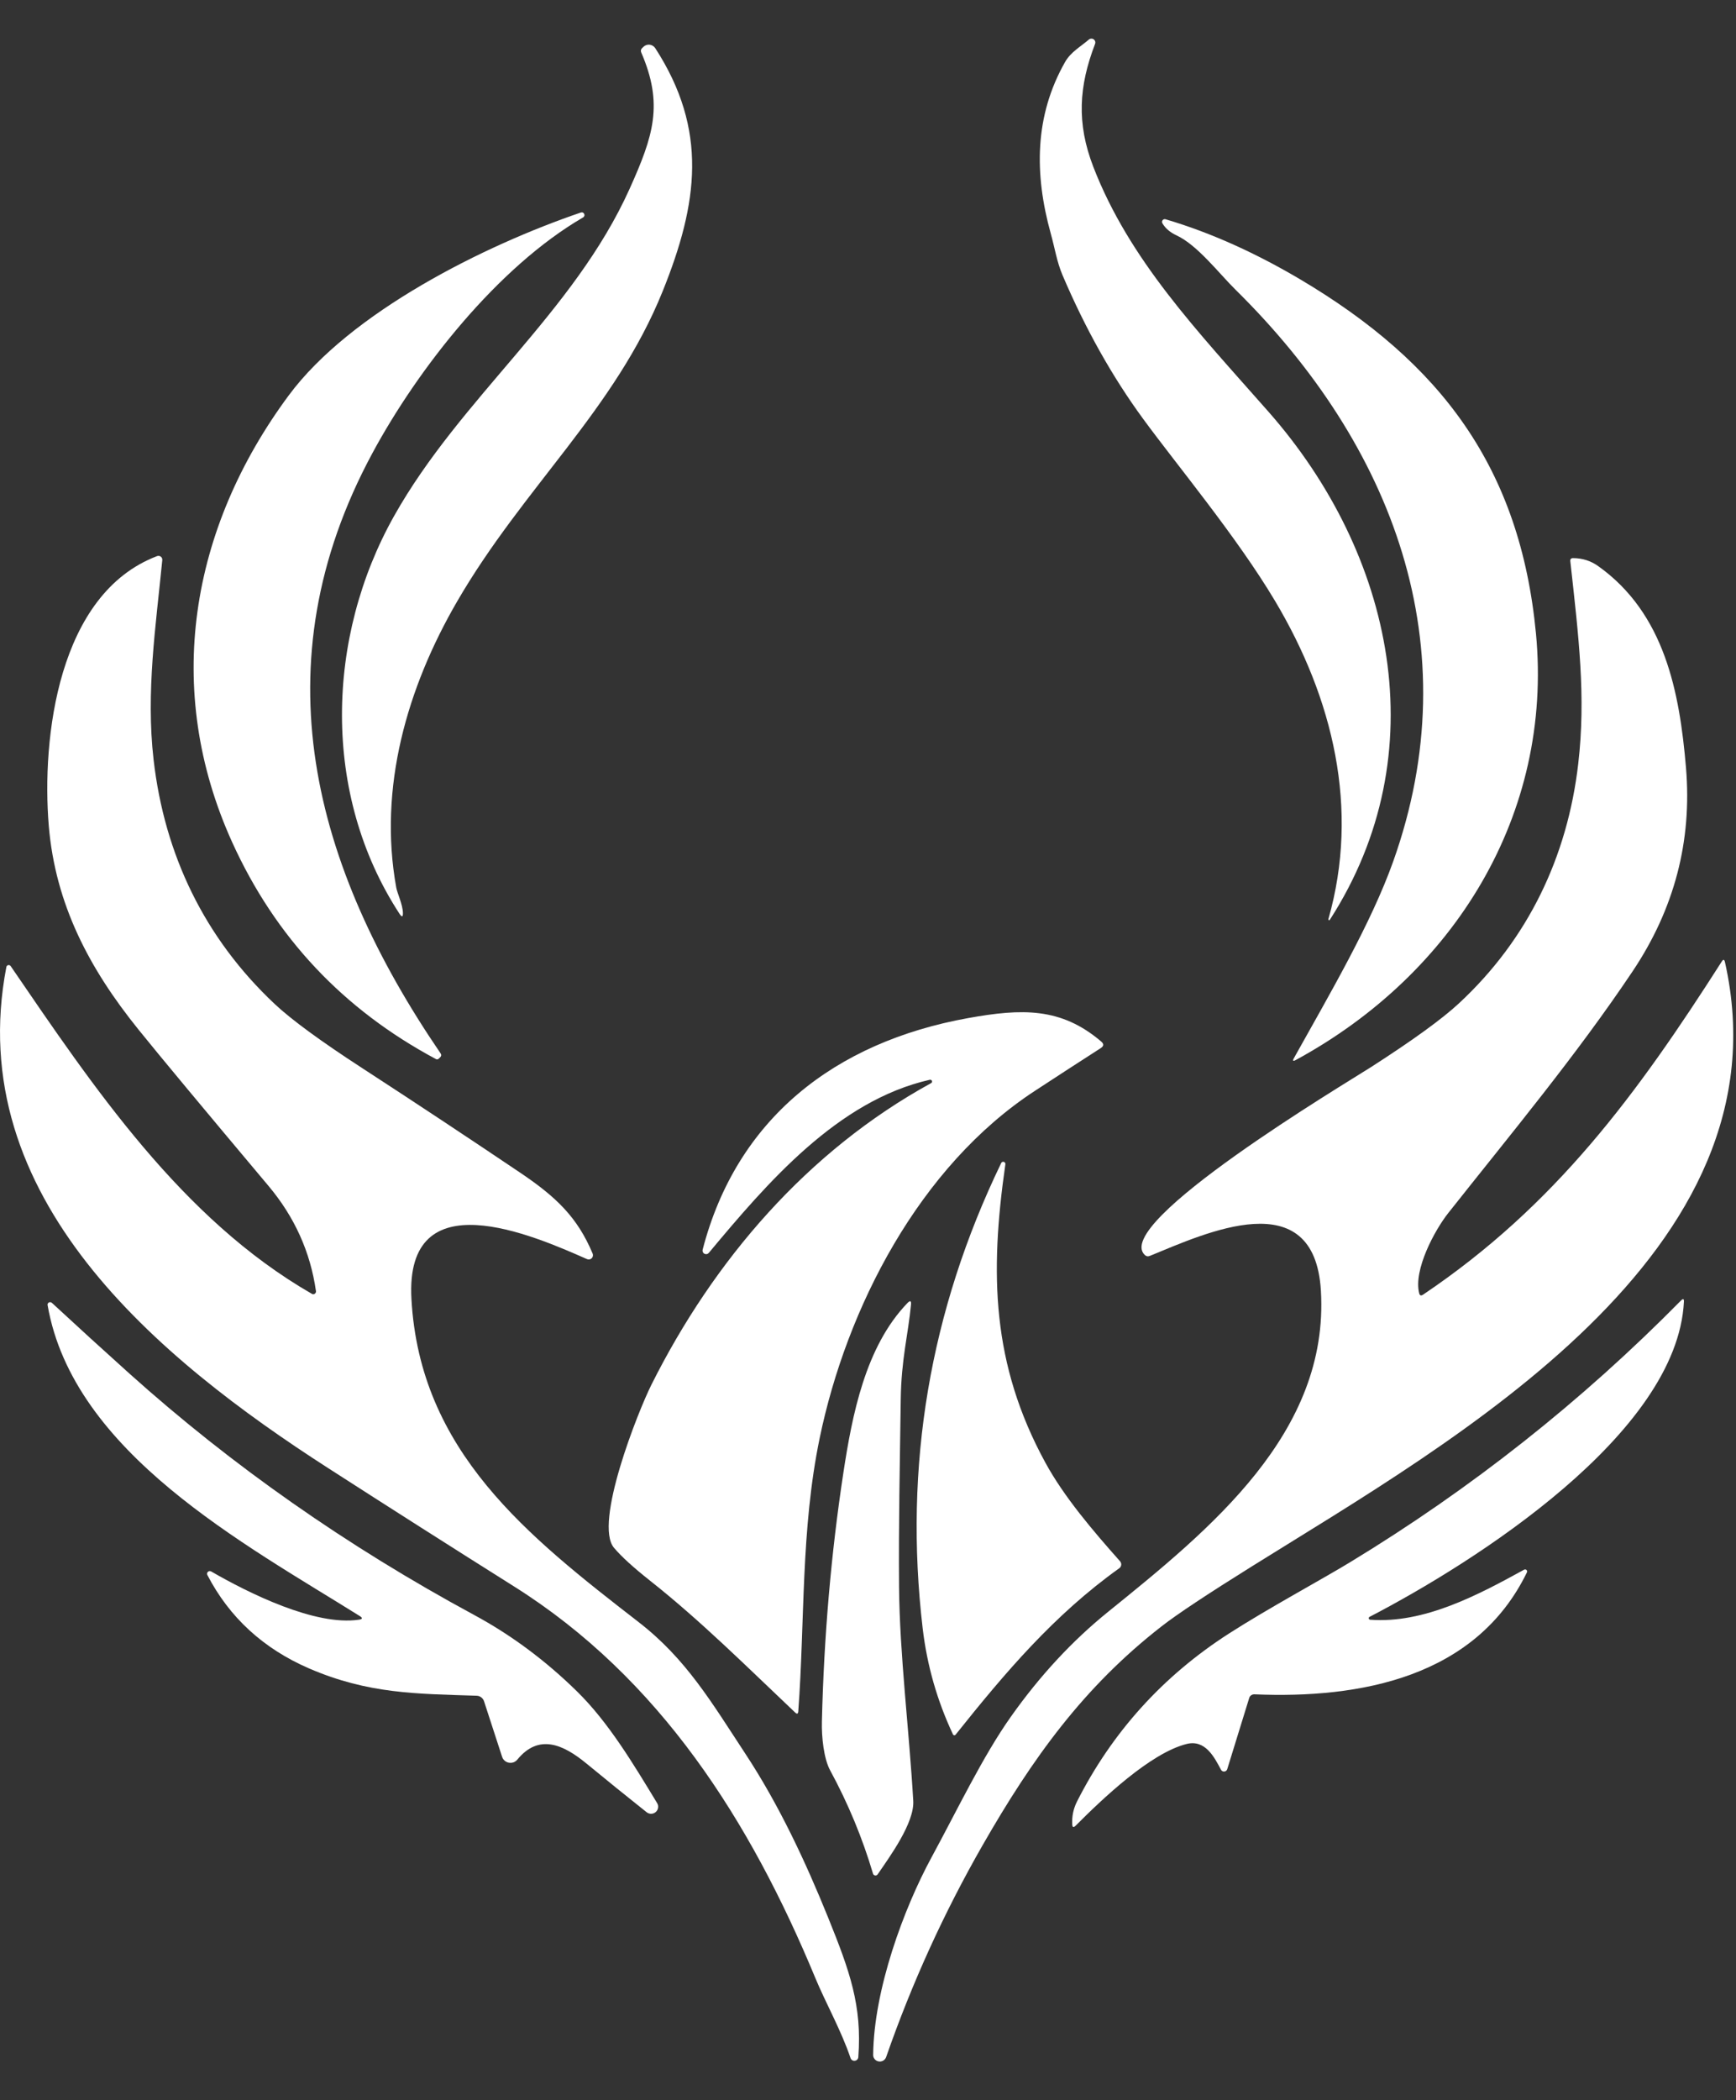
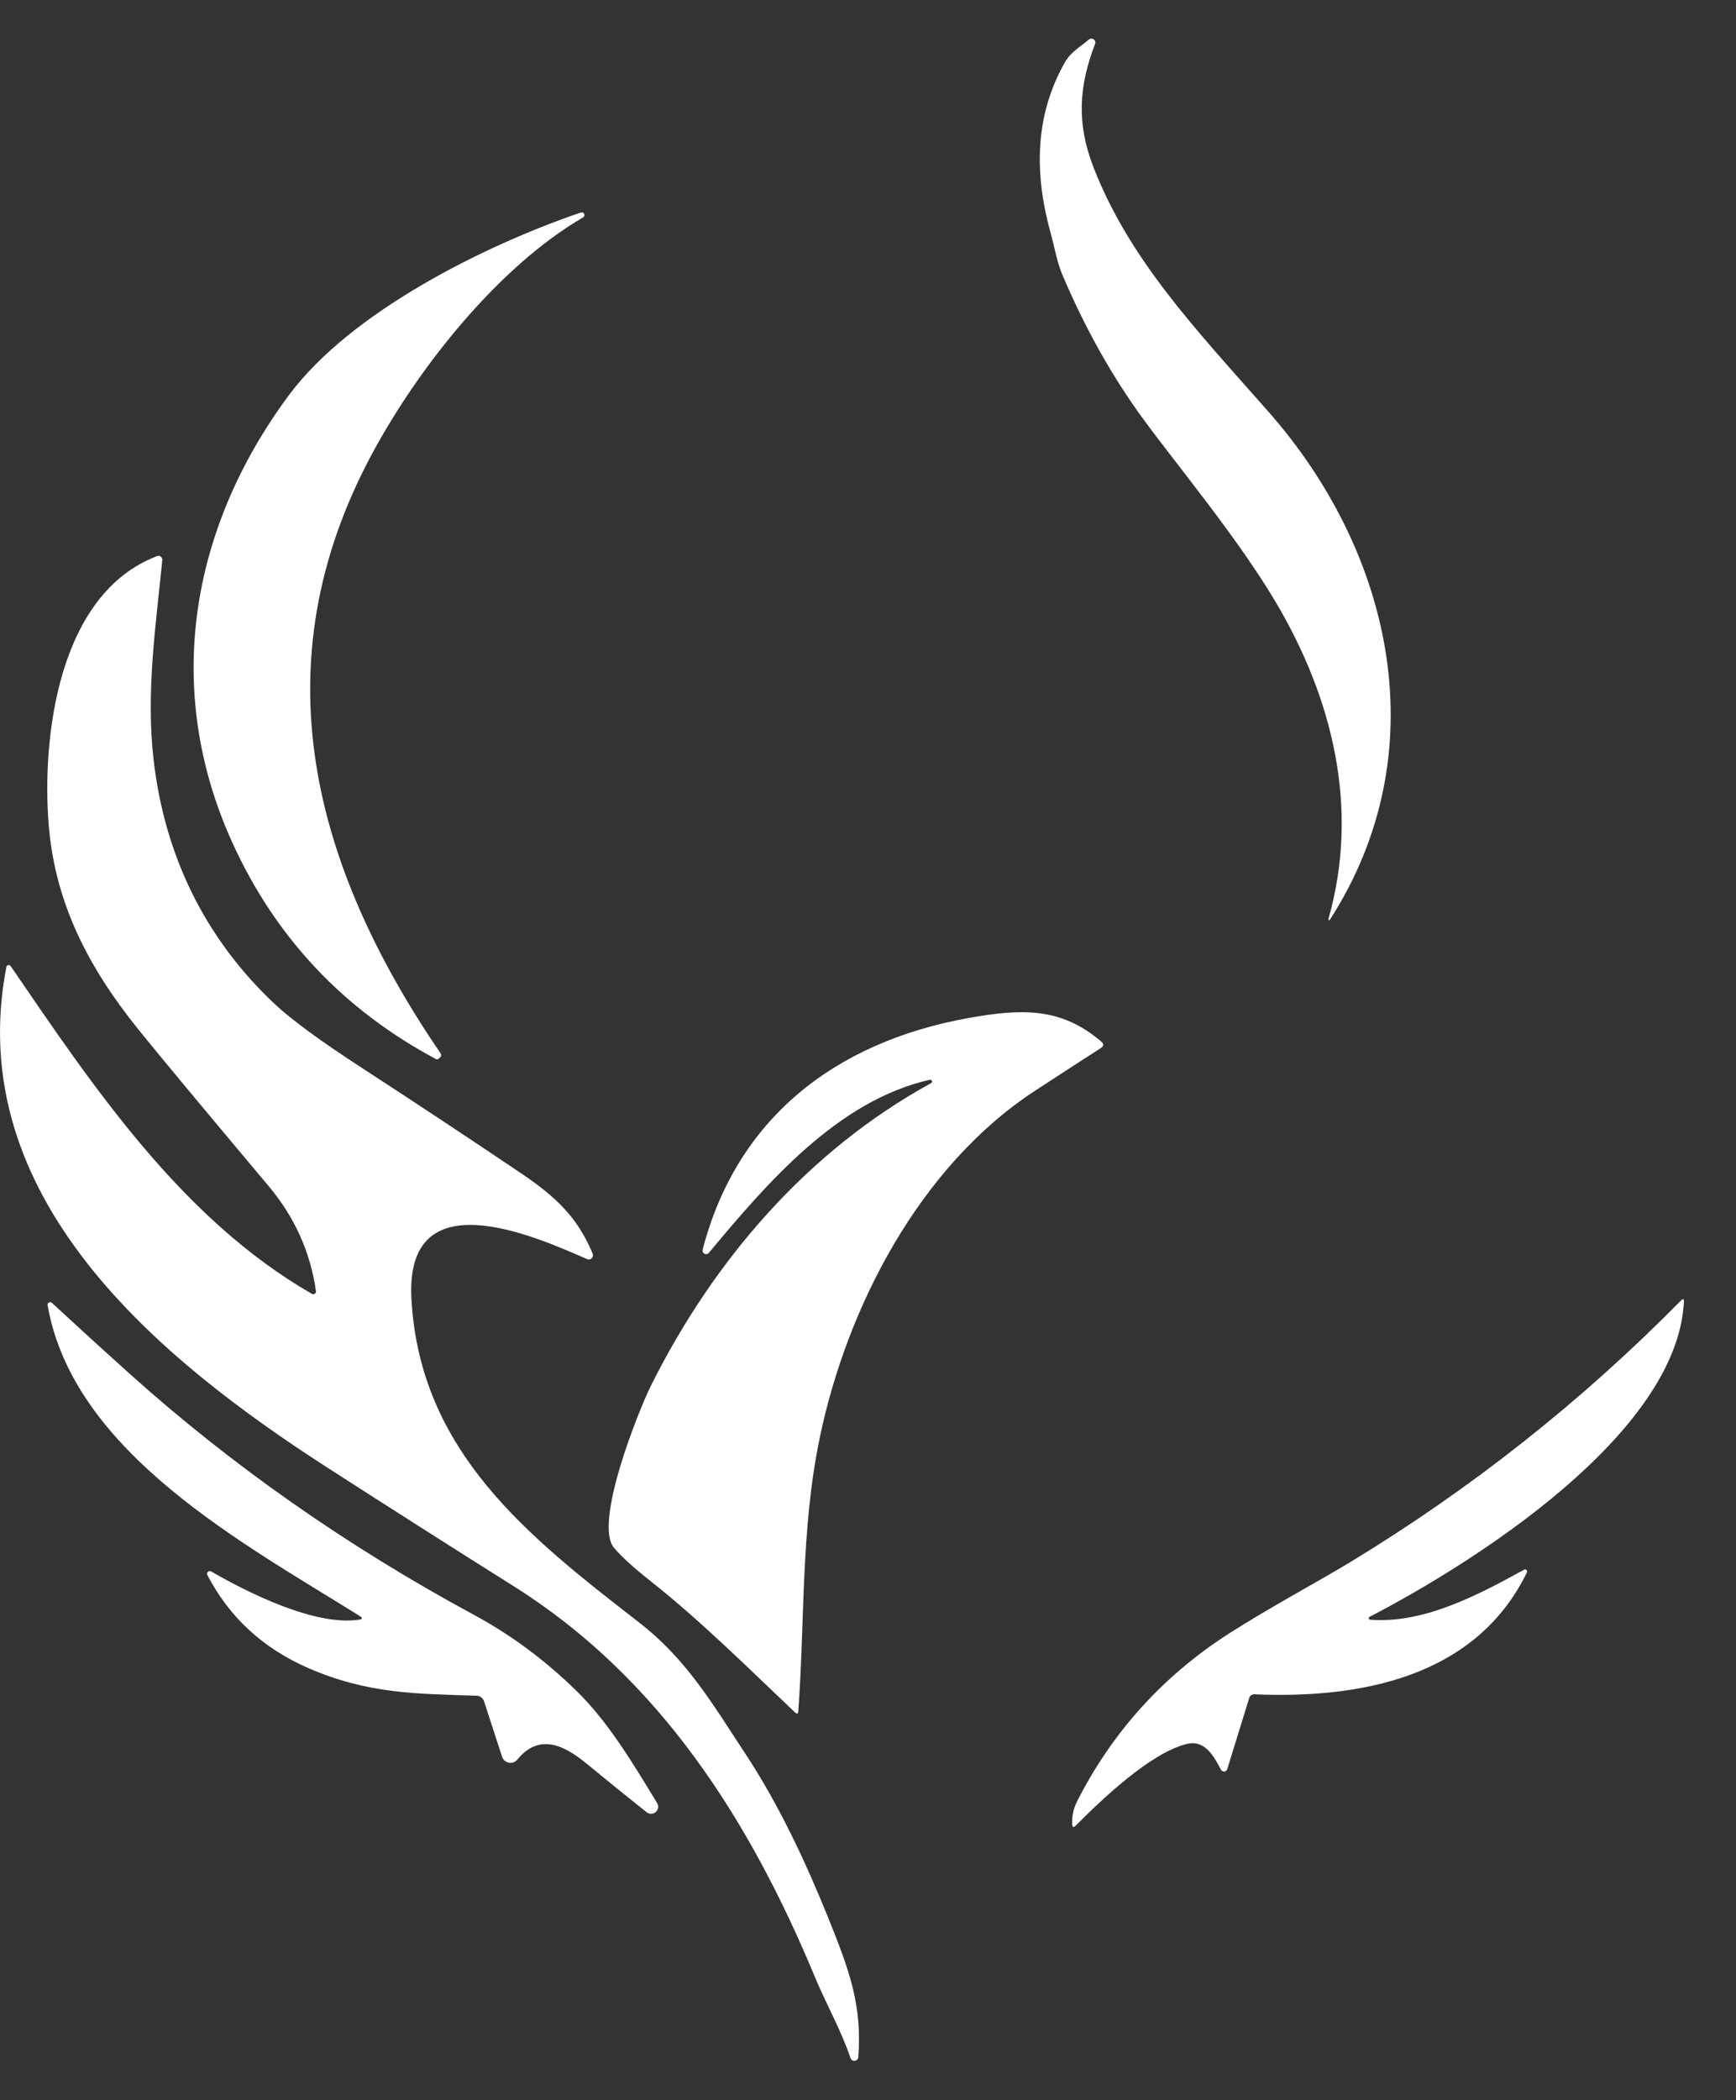
<svg xmlns="http://www.w3.org/2000/svg" width="43" height="52" viewBox="0 0 43 52" fill="none">
  <rect x="0" y="0" width="43" height="52" fill="#333333" stroke="none" />
  <g id="Vector">
    <path fill-rule="evenodd" clip-rule="evenodd" d="M27.081 4.131C27.974 6.438 29.648 8.185 31.414 10.188C34.519 13.709 35.601 18.649 32.938 22.776C32.936 22.78 32.932 22.783 32.928 22.784C32.924 22.785 32.919 22.785 32.915 22.783C32.911 22.781 32.907 22.778 32.905 22.774C32.903 22.769 32.902 22.764 32.903 22.76C33.682 20.026 33.021 17.291 31.579 14.874C30.631 13.286 29.164 11.531 28.317 10.374C27.551 9.329 26.885 8.142 26.319 6.815C26.176 6.478 26.128 6.145 26.028 5.787C25.617 4.308 25.621 2.869 26.384 1.531C26.524 1.287 26.763 1.158 26.969 0.981C26.985 0.967 27.006 0.958 27.028 0.957C27.05 0.955 27.071 0.961 27.089 0.974C27.107 0.986 27.12 1.004 27.127 1.025C27.133 1.046 27.132 1.068 27.124 1.088C26.723 2.133 26.662 3.046 27.081 4.131Z" fill="white" />
-     <path fill-rule="evenodd" clip-rule="evenodd" d="M15.597 4.671C16.185 3.363 16.438 2.584 15.884 1.301C15.866 1.26 15.872 1.224 15.904 1.192L15.937 1.16C15.957 1.141 15.981 1.126 16.007 1.116C16.034 1.107 16.062 1.104 16.091 1.107C16.119 1.11 16.146 1.119 16.17 1.134C16.194 1.149 16.215 1.169 16.23 1.192C17.541 3.216 17.295 5.027 16.414 7.211C15.23 10.147 12.964 12.063 11.321 14.895C10.082 17.03 9.367 19.503 9.815 21.977C9.839 22.112 9.975 22.396 9.98 22.601C9.983 22.707 9.955 22.715 9.896 22.626C7.963 19.665 8.073 15.78 9.761 12.777C11.41 9.842 14.209 7.754 15.597 4.671Z" fill="white" />
    <path fill-rule="evenodd" clip-rule="evenodd" d="M14.438 5.386C12.326 6.616 10.354 9.123 9.221 11.226C6.398 16.463 7.755 21.455 10.912 26.08C10.937 26.115 10.933 26.148 10.903 26.179L10.868 26.212C10.847 26.233 10.824 26.236 10.799 26.223C8.502 24.996 6.819 23.207 5.751 20.854C4.035 17.072 4.708 13.088 7.151 9.791C8.681 7.725 12.001 6.075 14.381 5.264C14.397 5.257 14.416 5.256 14.433 5.262C14.45 5.268 14.463 5.281 14.471 5.297C14.478 5.313 14.479 5.332 14.473 5.348C14.466 5.365 14.454 5.379 14.438 5.386Z" fill="white" />
-     <path fill-rule="evenodd" clip-rule="evenodd" d="M29.138 5.826C28.981 5.752 28.865 5.653 28.792 5.528C28.785 5.516 28.782 5.502 28.783 5.489C28.784 5.475 28.789 5.462 28.798 5.451C28.806 5.44 28.818 5.433 28.831 5.429C28.844 5.425 28.858 5.425 28.87 5.429C30.039 5.774 31.151 6.295 32.189 6.907C35.701 8.983 37.654 11.591 38.045 15.684C38.471 20.16 36.027 24.11 32.097 26.245C32.028 26.283 32.012 26.267 32.05 26.199C32.93 24.622 33.961 22.867 34.508 21.332C36.407 16.005 34.512 11.026 30.606 7.176C30.188 6.764 29.661 6.068 29.138 5.826Z" fill="white" />
    <path fill-rule="evenodd" clip-rule="evenodd" d="M7.826 31.967C7.688 31 7.297 30.133 6.652 29.365C5.032 27.437 3.957 26.146 3.43 25.492C2.218 23.99 1.372 22.399 1.208 20.446C1.029 18.275 1.434 14.701 3.891 13.769C3.906 13.764 3.922 13.762 3.938 13.764C3.954 13.766 3.97 13.772 3.982 13.782C3.995 13.792 4.006 13.804 4.012 13.819C4.018 13.834 4.021 13.85 4.02 13.866C3.859 15.507 3.612 17.131 3.804 18.808C4.074 21.165 5.067 23.226 6.802 24.857C7.216 25.246 7.939 25.776 8.971 26.446C10.285 27.3 11.592 28.165 12.893 29.041C13.773 29.635 14.302 30.137 14.68 31.04C14.688 31.059 14.69 31.08 14.685 31.101C14.681 31.121 14.671 31.14 14.656 31.155C14.641 31.169 14.621 31.179 14.601 31.183C14.58 31.186 14.558 31.183 14.539 31.175C13.203 30.585 10.027 29.191 10.191 32.16C10.399 35.938 13.075 38.038 15.82 40.164C17.001 41.079 17.626 42.151 18.466 43.428C19.294 44.686 19.953 46.095 20.515 47.485C21.047 48.802 21.356 49.659 21.26 50.934C21.258 50.957 21.249 50.978 21.233 50.995C21.217 51.011 21.197 51.022 21.174 51.024C21.151 51.027 21.128 51.022 21.109 51.01C21.09 50.998 21.075 50.98 21.068 50.959C20.839 50.278 20.443 49.574 20.198 48.981C18.587 45.094 16.345 41.55 12.726 39.276C11.186 38.307 9.651 37.33 8.12 36.345C3.929 33.648 -0.942 29.648 0.158 23.941C0.16 23.93 0.166 23.92 0.174 23.912C0.182 23.904 0.193 23.898 0.204 23.896C0.215 23.894 0.227 23.895 0.238 23.899C0.249 23.903 0.258 23.911 0.264 23.92C2.304 26.9 4.496 30.18 7.725 32.035C7.736 32.042 7.748 32.045 7.761 32.044C7.774 32.044 7.786 32.04 7.797 32.033C7.807 32.026 7.816 32.016 7.821 32.004C7.826 31.993 7.828 31.98 7.827 31.967L7.826 31.967Z" fill="white" />
-     <path fill-rule="evenodd" clip-rule="evenodd" d="M35.248 32.056C38.535 29.845 40.557 27.079 42.648 23.806C42.684 23.748 42.711 23.753 42.726 23.82C44.345 31.021 36.027 35.652 31.015 38.779C29.898 39.476 29.15 39.972 28.77 40.269C26.84 41.771 25.572 43.535 24.34 45.685C23.383 47.355 22.586 49.104 21.95 50.931C21.937 50.968 21.912 51 21.878 51.02C21.844 51.04 21.804 51.048 21.765 51.041C21.725 51.034 21.69 51.014 21.665 50.984C21.64 50.953 21.626 50.915 21.628 50.876C21.644 49.265 22.385 47.254 23.075 45.985C23.708 44.821 24.345 43.483 25.042 42.501C25.759 41.488 26.562 40.623 27.45 39.906C29.972 37.868 32.929 35.478 32.718 31.955C32.556 29.262 29.855 30.535 28.48 31.096C28.435 31.115 28.394 31.108 28.358 31.075C27.514 30.292 33.343 26.817 33.96 26.421C34.994 25.756 35.721 25.23 36.139 24.841C37.849 23.255 38.825 21.214 39.092 18.913C39.287 17.242 39.101 15.755 38.896 13.895C38.891 13.844 38.914 13.819 38.965 13.819C39.196 13.82 39.402 13.886 39.584 14.015C41.234 15.188 41.603 17.136 41.761 19.005C41.915 20.823 41.474 22.505 40.438 24.051C39.046 26.129 37.423 28.076 35.87 30.038C35.535 30.463 35.008 31.439 35.152 32.02C35.166 32.078 35.198 32.089 35.248 32.056Z" fill="white" />
    <path fill-rule="evenodd" clip-rule="evenodd" d="M23.03 26.735C20.744 27.252 18.999 29.294 17.557 31.021C17.544 31.036 17.527 31.047 17.507 31.051C17.487 31.055 17.467 31.052 17.449 31.043C17.431 31.034 17.417 31.019 17.409 31.001C17.401 30.983 17.399 30.963 17.404 30.943C18.242 27.705 20.673 25.802 23.984 25.207C25.307 24.969 26.281 24.938 27.276 25.788C27.346 25.847 27.342 25.901 27.265 25.951C26.735 26.292 26.193 26.643 25.639 27.006C22.769 28.879 20.97 32.386 20.303 35.607C19.832 37.884 19.939 40.142 19.773 42.373C19.768 42.436 19.743 42.446 19.697 42.403C18.521 41.29 17.361 40.132 16.092 39.13C15.688 38.81 15.393 38.542 15.209 38.324C14.701 37.726 15.8 34.955 16.137 34.282C17.677 31.208 19.997 28.499 23.063 26.818C23.073 26.813 23.08 26.805 23.084 26.795C23.088 26.785 23.088 26.774 23.084 26.764C23.08 26.753 23.073 26.745 23.063 26.739C23.053 26.734 23.041 26.733 23.03 26.735Z" fill="white" />
-     <path fill-rule="evenodd" clip-rule="evenodd" d="M24.903 28.824C24.512 31.54 24.567 33.779 25.89 36.209C26.356 37.064 27.07 37.899 27.744 38.658C27.755 38.67 27.763 38.684 27.767 38.7C27.772 38.716 27.774 38.732 27.772 38.748C27.77 38.765 27.765 38.78 27.756 38.794C27.748 38.809 27.737 38.821 27.723 38.83C26.107 39.985 24.897 41.413 23.67 42.95C23.666 42.955 23.661 42.959 23.655 42.962C23.648 42.964 23.642 42.965 23.636 42.965C23.629 42.964 23.623 42.962 23.617 42.958C23.612 42.954 23.608 42.949 23.605 42.944C23.213 42.11 22.963 41.237 22.855 40.324C22.381 36.299 23.03 32.455 24.801 28.793C24.807 28.782 24.817 28.774 24.828 28.769C24.84 28.765 24.853 28.764 24.865 28.768C24.877 28.771 24.887 28.779 24.894 28.789C24.901 28.799 24.904 28.812 24.903 28.824Z" fill="white" />
    <path fill-rule="evenodd" clip-rule="evenodd" d="M33.937 40.104C35.276 40.205 36.613 39.49 37.75 38.866C37.76 38.861 37.771 38.858 37.782 38.859C37.793 38.86 37.803 38.865 37.811 38.873C37.819 38.88 37.824 38.89 37.826 38.901C37.828 38.911 37.826 38.922 37.821 38.932C36.556 41.532 33.691 42.063 31.072 41.951C31.043 41.95 31.015 41.958 30.992 41.974C30.968 41.99 30.951 42.013 30.943 42.04L30.398 43.805C30.393 43.821 30.383 43.835 30.37 43.845C30.358 43.855 30.342 43.861 30.325 43.863C30.309 43.864 30.292 43.861 30.278 43.853C30.263 43.845 30.252 43.833 30.244 43.819C30.076 43.503 29.854 43.067 29.394 43.18C28.493 43.404 27.296 44.549 26.643 45.204C26.59 45.256 26.562 45.245 26.559 45.171C26.548 44.971 26.588 44.781 26.679 44.601C27.551 42.884 28.803 41.5 30.436 40.449C31.413 39.822 32.719 39.119 33.432 38.686C36.435 36.864 39.171 34.702 41.638 32.2C41.69 32.148 41.714 32.158 41.71 32.231C41.544 35.5 36.532 38.679 33.922 40.034C33.915 40.038 33.91 40.044 33.906 40.052C33.903 40.059 33.902 40.067 33.904 40.075C33.906 40.082 33.91 40.089 33.916 40.094C33.922 40.1 33.929 40.103 33.937 40.104Z" fill="white" />
    <path fill-rule="evenodd" clip-rule="evenodd" d="M8.911 40.013C6.058 38.228 1.813 35.971 1.179 32.315C1.176 32.302 1.178 32.288 1.184 32.276C1.19 32.264 1.2 32.255 1.211 32.248C1.223 32.242 1.237 32.24 1.25 32.242C1.263 32.244 1.276 32.25 1.286 32.259C1.91 32.837 2.55 33.42 3.205 34.009C5.747 36.29 8.592 38.282 11.74 39.984C12.659 40.48 13.509 41.111 14.29 41.877C15.075 42.645 15.689 43.678 16.276 44.643C16.298 44.678 16.307 44.72 16.3 44.76C16.294 44.801 16.274 44.839 16.242 44.866C16.211 44.893 16.171 44.908 16.129 44.909C16.088 44.909 16.047 44.895 16.015 44.869C15.524 44.479 15.027 44.077 14.523 43.662C13.953 43.194 13.346 42.916 12.813 43.569C12.788 43.599 12.755 43.622 12.719 43.635C12.682 43.648 12.642 43.651 12.604 43.644C12.565 43.637 12.529 43.62 12.5 43.594C12.471 43.569 12.449 43.536 12.437 43.499L11.989 42.122C11.976 42.084 11.952 42.05 11.92 42.026C11.887 42.001 11.848 41.987 11.808 41.986C10.317 41.937 9.124 41.944 7.653 41.309C6.521 40.818 5.681 40.047 5.136 38.996C5.129 38.983 5.127 38.969 5.13 38.955C5.132 38.941 5.139 38.928 5.15 38.918C5.16 38.908 5.173 38.902 5.188 38.9C5.202 38.898 5.216 38.901 5.229 38.908C6.157 39.444 7.811 40.267 8.892 40.103C8.981 40.09 8.987 40.06 8.911 40.013Z" fill="white" />
-     <path fill-rule="evenodd" clip-rule="evenodd" d="M22.269 39.297C22.284 40.966 22.518 42.82 22.621 44.589C22.652 45.133 22.043 45.965 21.739 46.409C21.732 46.419 21.723 46.427 21.711 46.432C21.7 46.437 21.688 46.438 21.676 46.436C21.664 46.434 21.652 46.429 21.643 46.421C21.634 46.413 21.627 46.402 21.624 46.391C21.361 45.506 21.008 44.654 20.563 43.835C20.405 43.546 20.348 43.008 20.358 42.623C20.409 40.509 20.587 38.457 20.89 36.466C21.107 35.045 21.432 33.346 22.476 32.264C22.545 32.192 22.575 32.206 22.565 32.304C22.495 33.042 22.324 33.652 22.311 34.651C22.289 36.269 22.256 37.748 22.269 39.297V39.297Z" fill="white" />
  </g>
</svg>